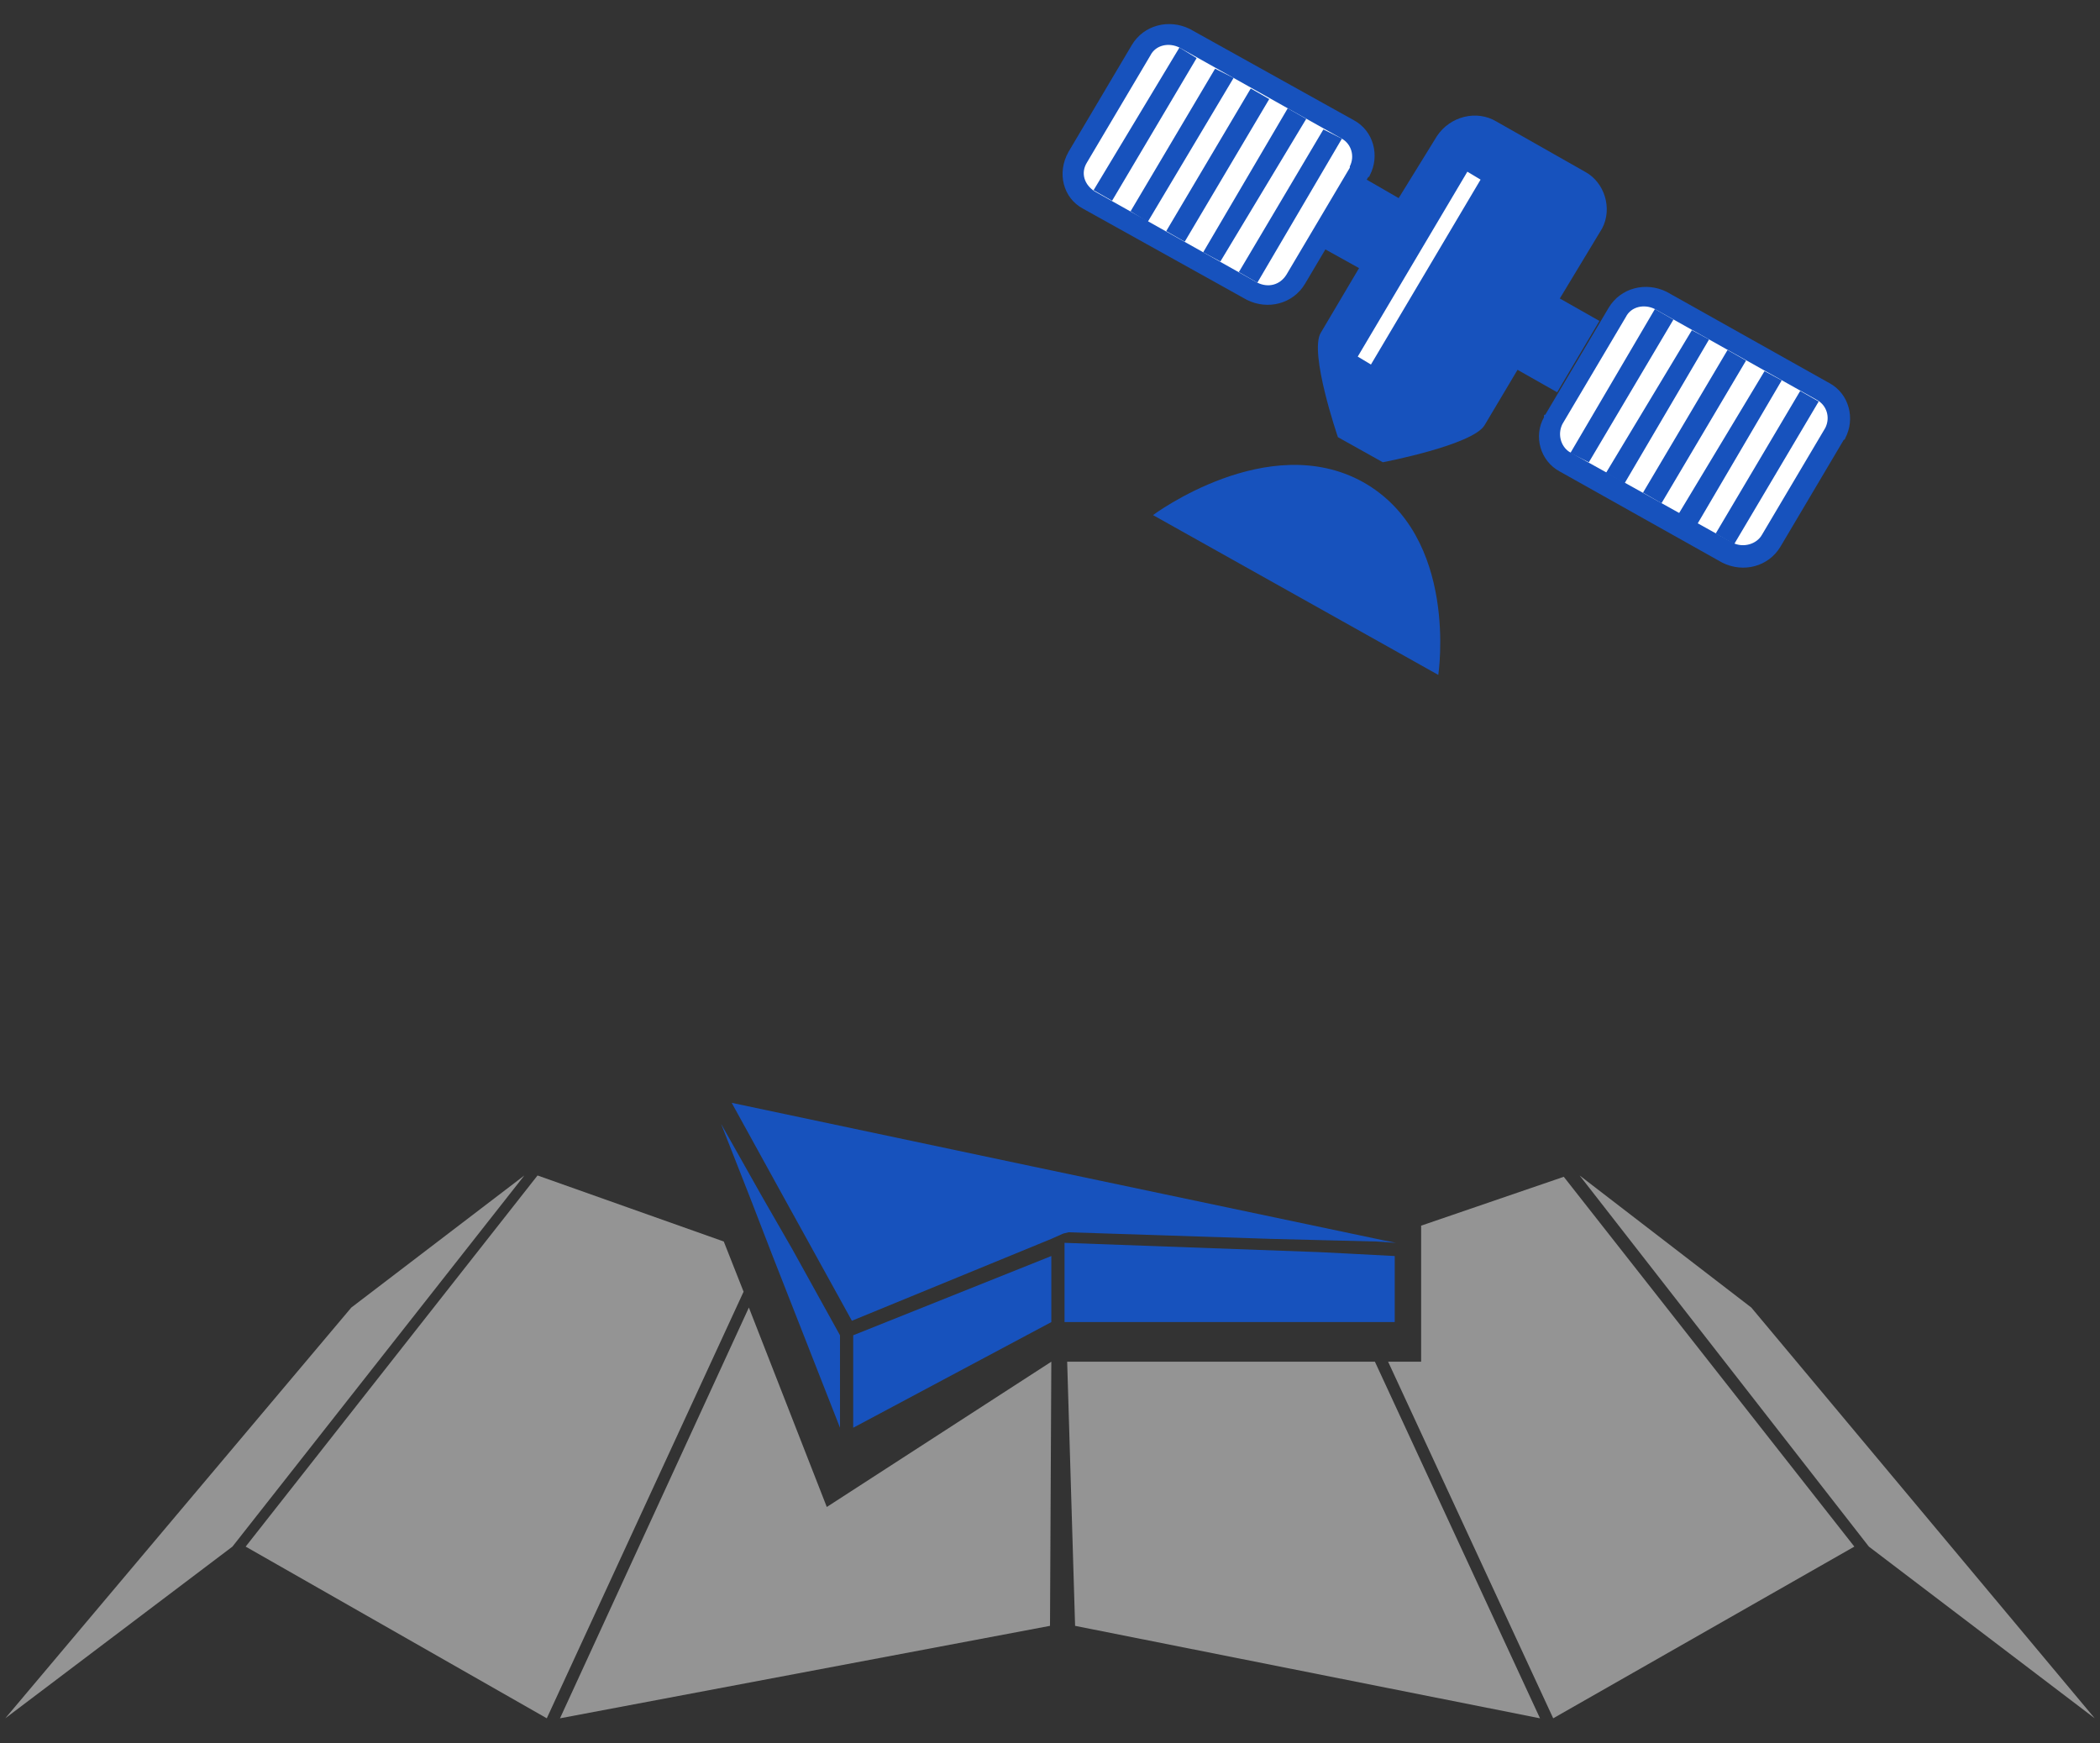
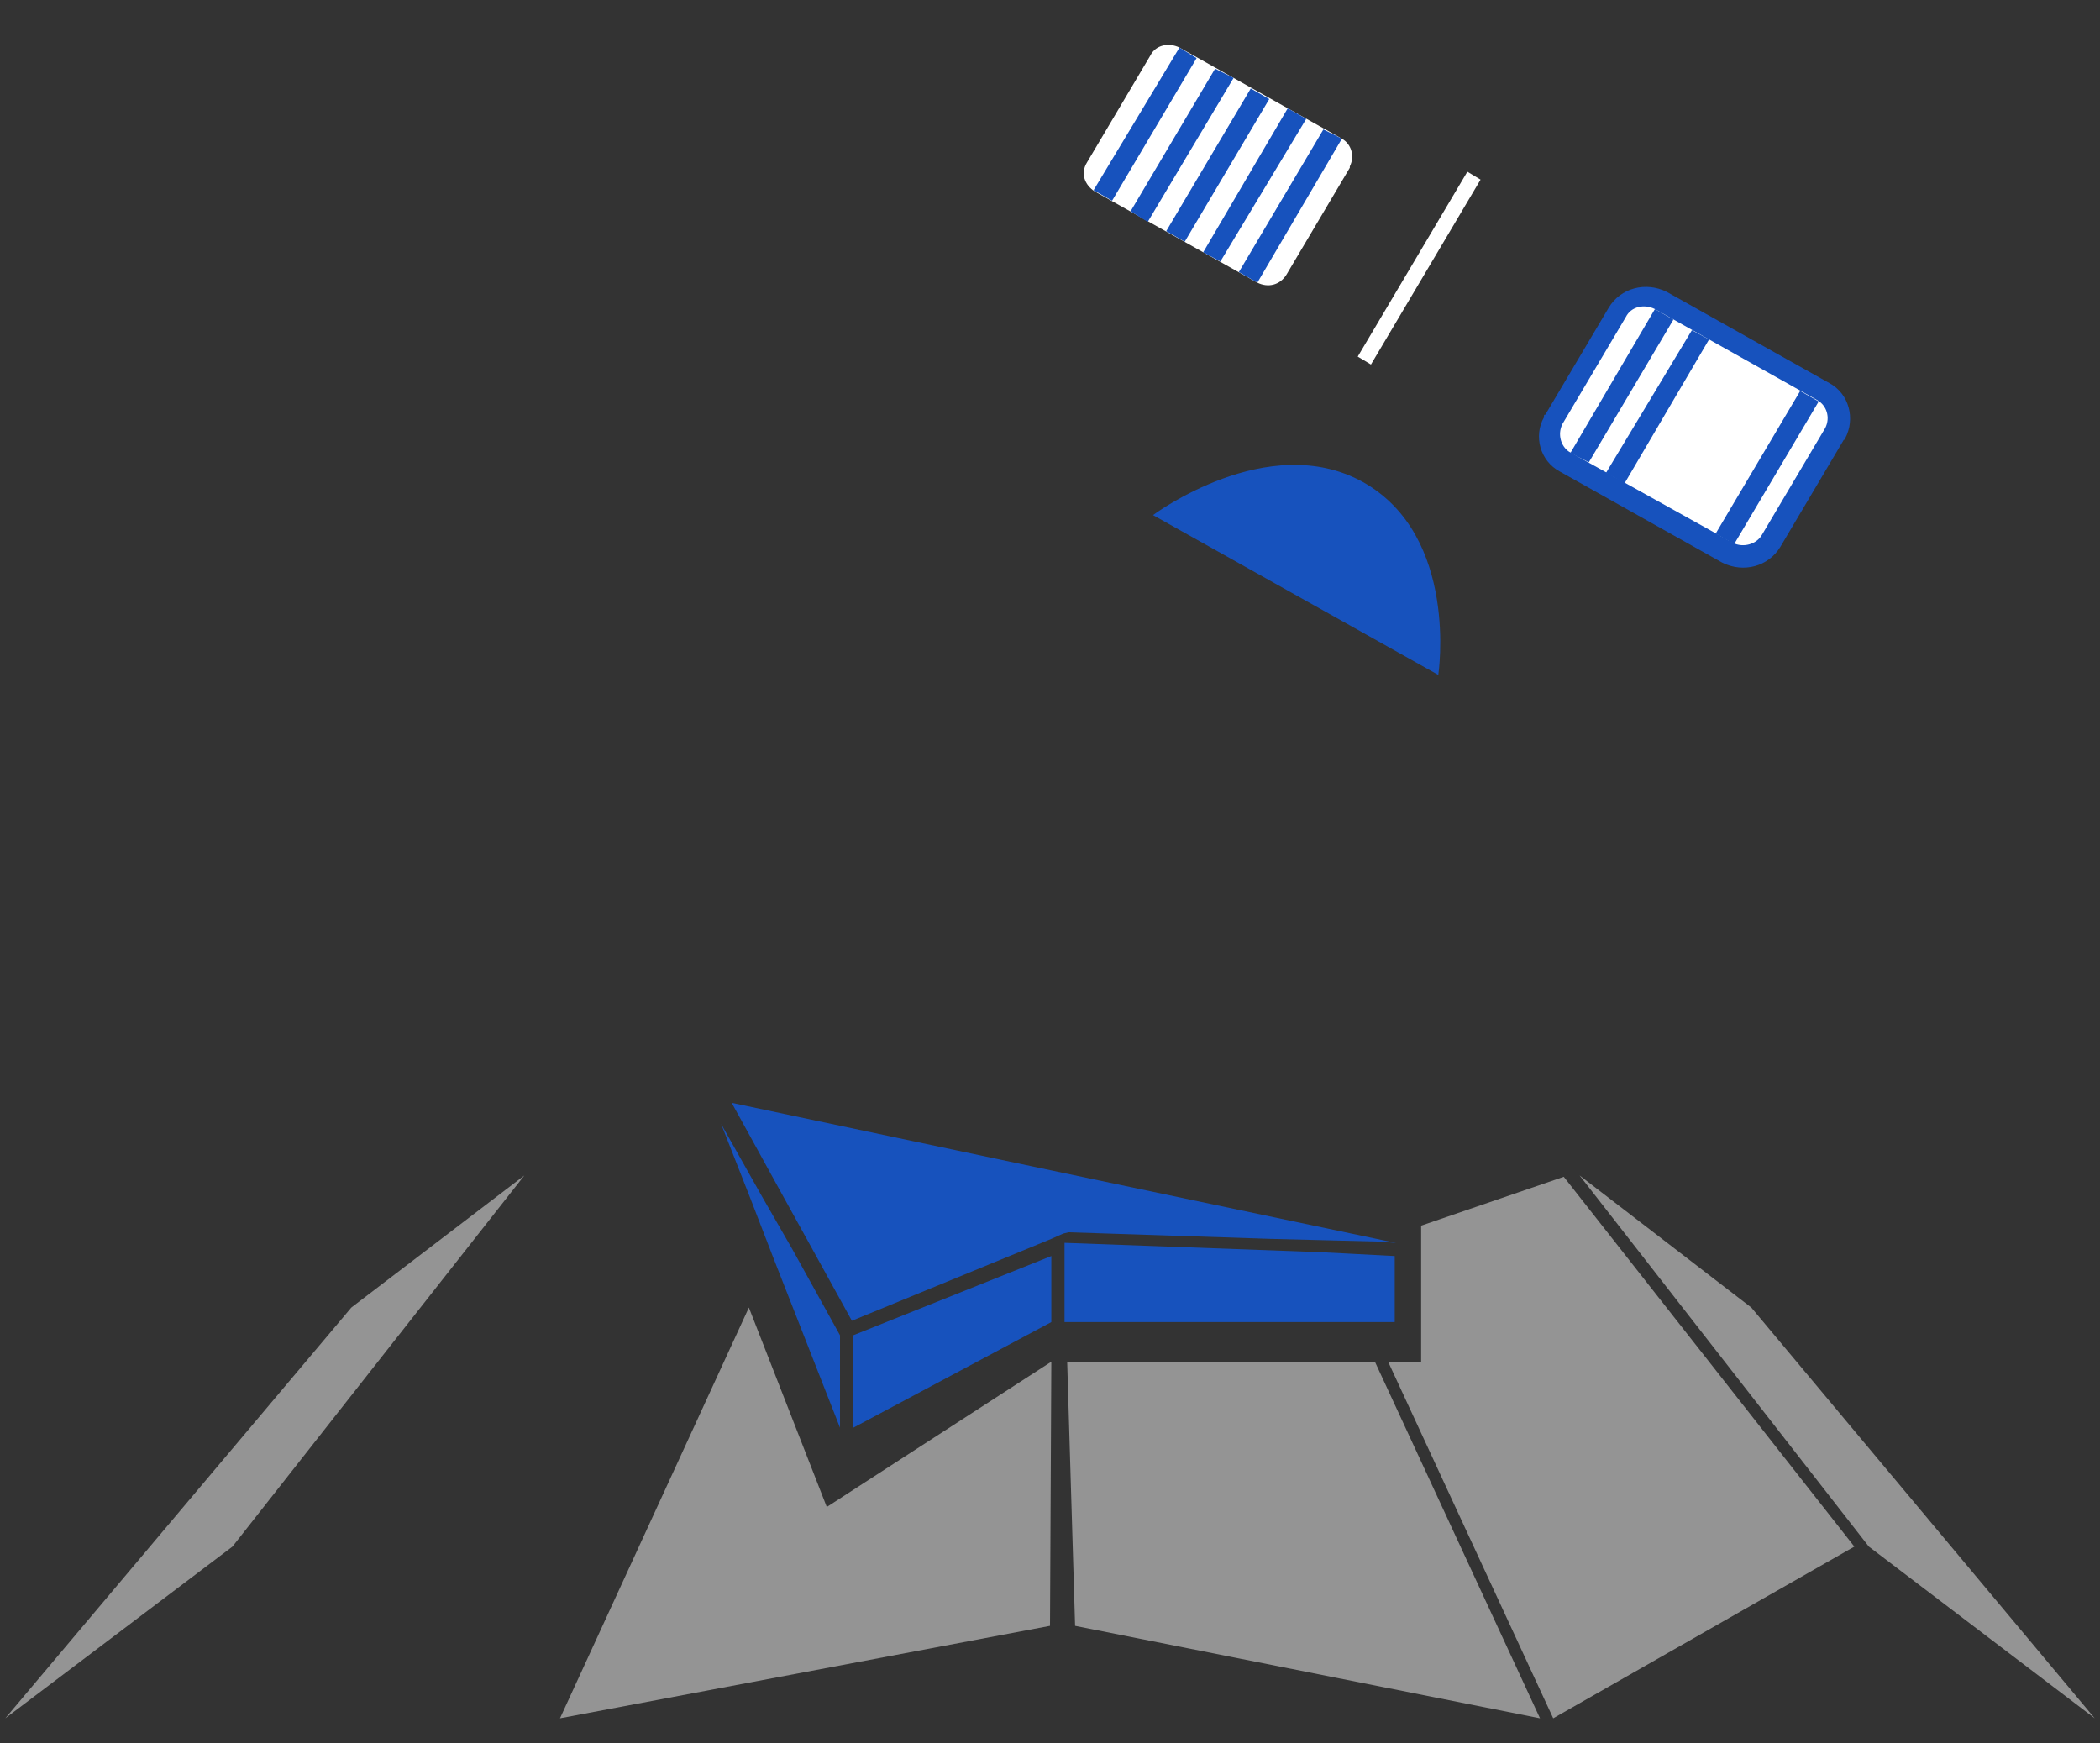
<svg xmlns="http://www.w3.org/2000/svg" version="1.1" id="Icon" x="0px" y="0px" viewBox="0 0 159 132" style="enable-background:new 0 0 159 132;" xml:space="preserve">
  <rect x="0" y="0" width="159" height="132" fill="#333333" stroke="none" />
  <style type="text/css">
	.st0{fill:#1752BD;}
	.st1{fill:#FFFFFF;}
	.st2{fill:#949494;}
</style>
-   <path class="st0" d="M113.3,9.2L120,13c1.5,0.8,2.1,2.8,1.3,4.3l-3.2,5.3l3,1.7l-3.2,5.4l-3-1.7l-2.5,4.2c-0.9,1.5-7.7,2.8-7.7,2.8  l-3.4-1.9c0,0-2.2-6.4-1.3-7.9l2.9-4.9l-2.7-1.5l3.1-5.3l2.6,1.5l2.9-4.7C109.8,8.8,111.8,8.3,113.3,9.2z" />
  <path class="st0" d="M117,31.4l4.8-8.1c0.9-1.5,2.8-2,4.4-1.2l12.3,6.9c1.5,0.8,2,2.7,1.2,4.2c0,0,0,0.1-0.1,0.1l-4.8,8.1  c-0.9,1.5-2.8,2-4.4,1.2l-12.3-6.9c-1.5-0.8-2-2.7-1.2-4.1C116.9,31.4,116.9,31.4,117,31.4L117,31.4z" />
  <path class="st1" d="M118.3,32.1l4.8-8.1c0.4-0.8,1.4-1,2.2-0.6l12.3,6.9c0.7,0.4,1,1.3,0.6,2.1l0,0l-4.8,8.1  c-0.4,0.7-1.4,1-2.2,0.6l-12.4-6.9C118.2,33.8,117.9,32.9,118.3,32.1C118.3,32.2,118.3,32.2,118.3,32.1z" />
  <polygon class="st0" points="118.9,34.3 125.3,23.4 126.7,24.2 120.3,35 " />
  <polygon class="st0" points="121.6,35.8 128.1,25 129.4,25.7 123,36.6 " />
-   <polygon class="st0" points="124.4,37.3 130.8,26.5 132.2,27.3 125.8,38.1 " />
-   <polygon class="st0" points="127.1,38.9 133.6,28.1 134.9,28.8 128.5,39.7 " />
  <polygon class="st0" points="129.9,40.4 136.3,29.6 137.7,30.4 131.3,41.2 " />
-   <path class="st0" d="M80.9,11.5l4.8-8.1c0.9-1.5,2.8-2,4.4-1.2l12.4,6.9c1.5,0.8,2,2.7,1.2,4.2c0,0,0,0.1-0.1,0.1l-4.8,8.1  c-0.9,1.5-2.8,2-4.4,1.2L82,15.8C80.5,15,80,13.1,80.9,11.5C80.9,11.6,80.9,11.6,80.9,11.5L80.9,11.5z" />
  <path class="st1" d="M82.3,12.3l4.8-8.1c0.4-0.8,1.4-1,2.2-0.6l12.3,6.9c0.7,0.4,1,1.3,0.6,2.1c0,0,0,0,0,0.1l-4.8,8.1  c-0.5,0.8-1.4,1-2.2,0.6l-12.3-6.9C82.1,14,81.8,13.1,82.3,12.3C82.2,12.3,82.2,12.3,82.3,12.3L82.3,12.3z" />
  <polygon class="st0" points="82.8,14.4 89.3,3.6 90.6,4.4 84.2,15.2 " />
  <polygon class="st0" points="85.6,16 92,5.2 93.4,5.9 86.9,16.8 " />
  <polygon class="st0" points="88.3,17.5 94.7,6.7 96.1,7.5 89.7,18.3 " />
  <polygon class="st0" points="91.1,19.1 97.5,8.2 98.9,9 92.4,19.8 " />
  <polygon class="st0" points="93.8,20.6 100.2,9.8 101.6,10.5 95.2,21.4 " />
  <path class="st0" d="M103.2,36.5c7.3,4.1,5.7,14.6,5.7,14.6L87.3,39C87.3,39,96,32.5,103.2,36.5L103.2,36.5z" />
  <polygon class="st1" points="111.1,13 112.1,13.6 103.8,27.6 102.8,27 " />
  <g id="XMLID_1_">
    <polygon class="st2" points="39.7,89 17.6,117.1 0.4,130.1 26.6,99  " />
    <polygon class="st0" points="56.8,90.7 54.6,85.1 57.7,90.6 60,94.6 63.6,101.1 63.6,108.1 58.5,95.1  " />
    <polygon class="st0" points="59.2,90.4 55.4,83.5 78.1,88.3 104.7,93.9 105.7,94.1 104.2,94 96.2,93.8 80.9,93.3 80.5,93.4    79.6,93.8 64.5,100 61.3,94.2  " />
    <polygon class="st2" points="79.6,103.1 79.5,123.1 42.4,130.1 56.7,99 62.6,114.1  " />
    <polygon class="st0" points="79.6,100.1 64.6,108.1 64.6,101.1 79.6,95.1 79.6,95.1  " />
    <polygon class="st0" points="80.6,96.9 80.6,100.1 80.7,100.1 102.8,100.1 103.8,100.1 105.6,100.1 105.6,95.1 101.8,94.9    99.8,94.8 80.6,94.1  " />
-     <polygon class="st2" points="54.8,94 56.3,97.8 41.4,130.1 18.6,117.1 40.7,89  " />
    <polygon class="st2" points="104.1,103.1 116.6,130.1 81.4,123.1 80.8,103.1  " />
    <polygon class="st2" points="118.4,89.1 140.4,117.1 117.6,130.1 105.1,103.1 107.6,103.1 107.6,92.8  " />
    <polygon class="st2" points="132.6,99 158.6,130.1 141.5,117.1 119.6,89  " />
  </g>
</svg>